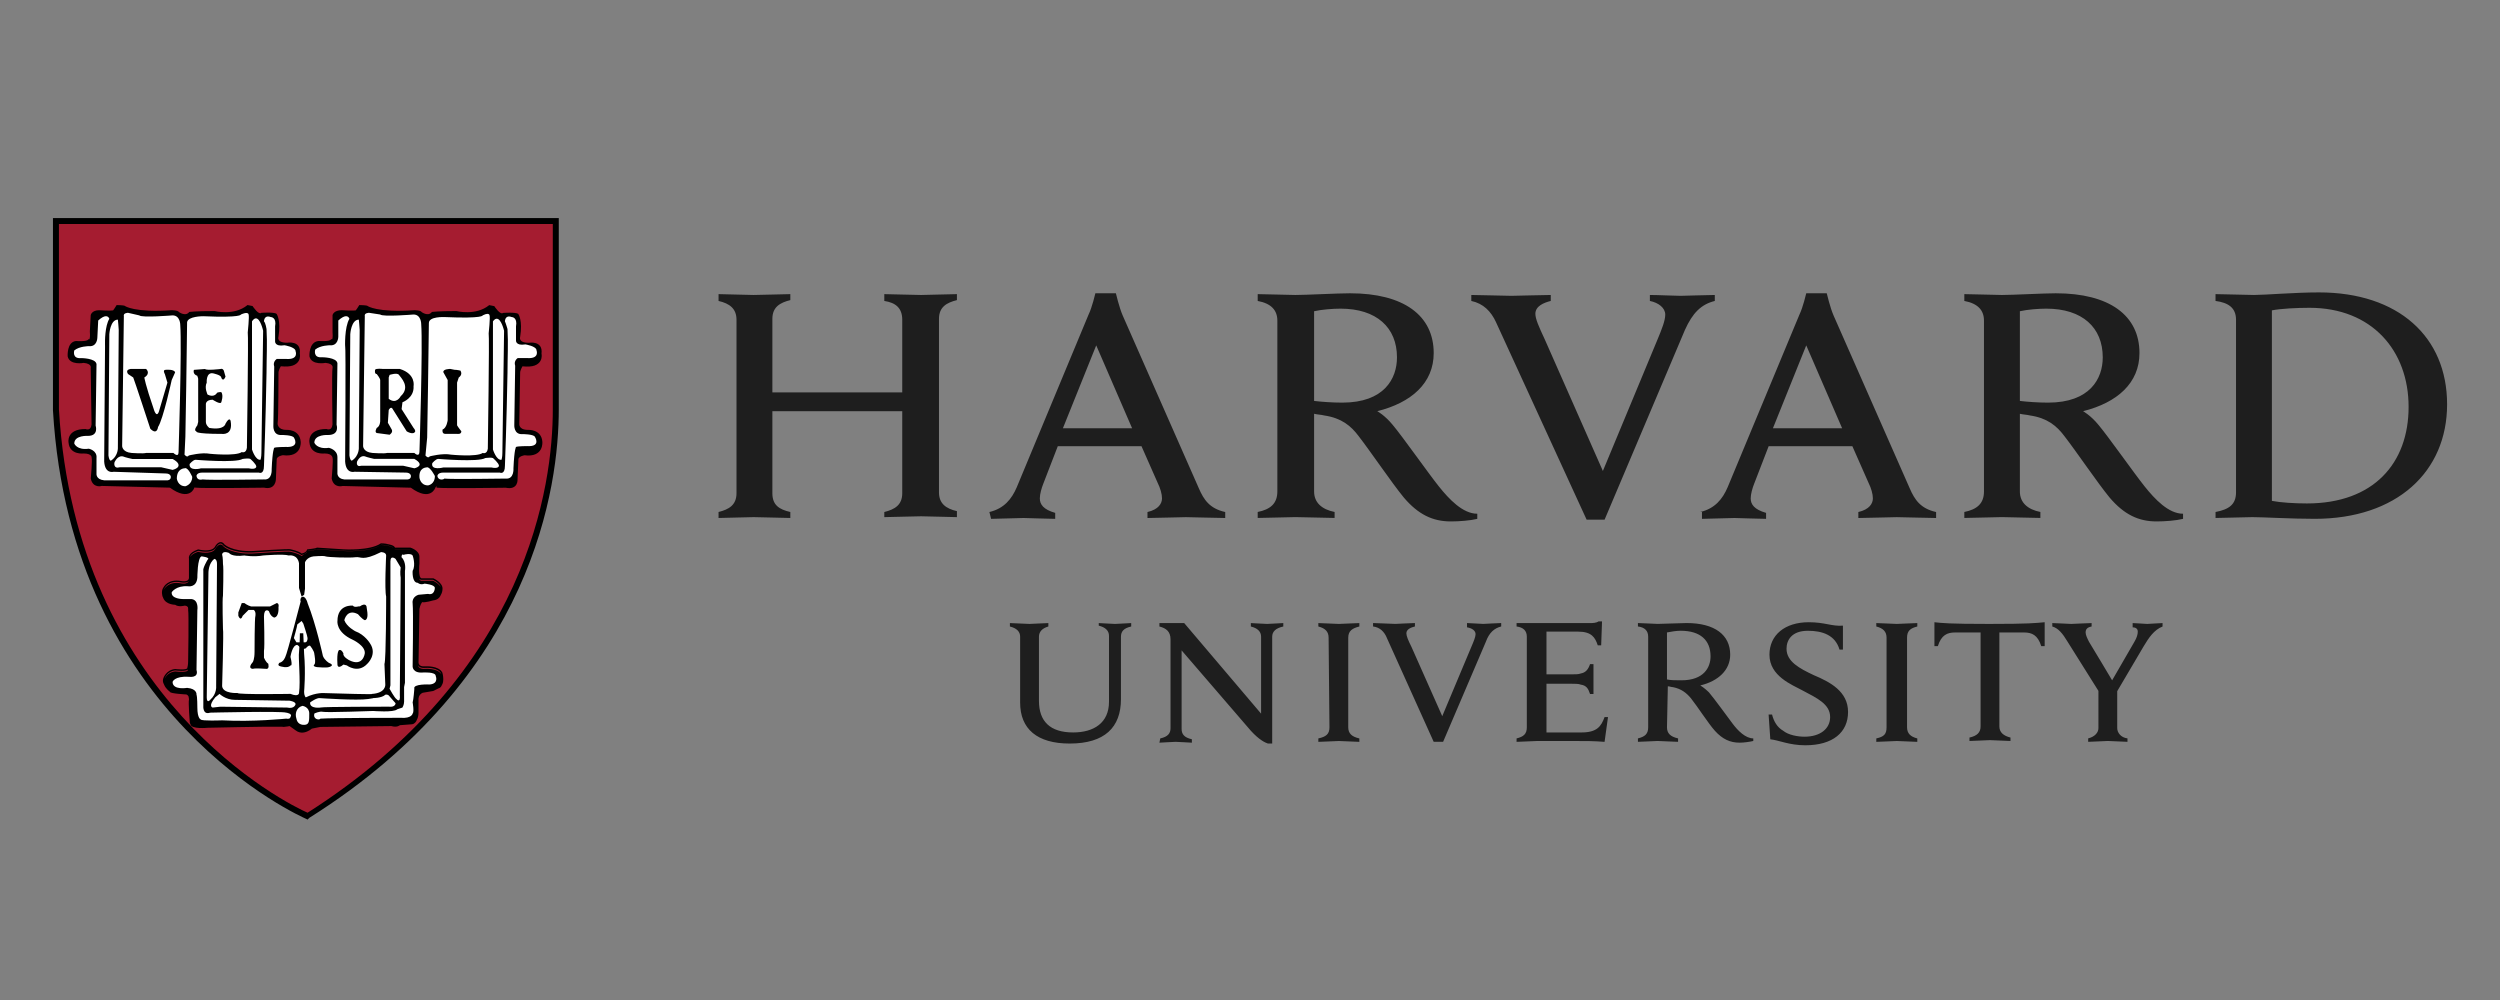
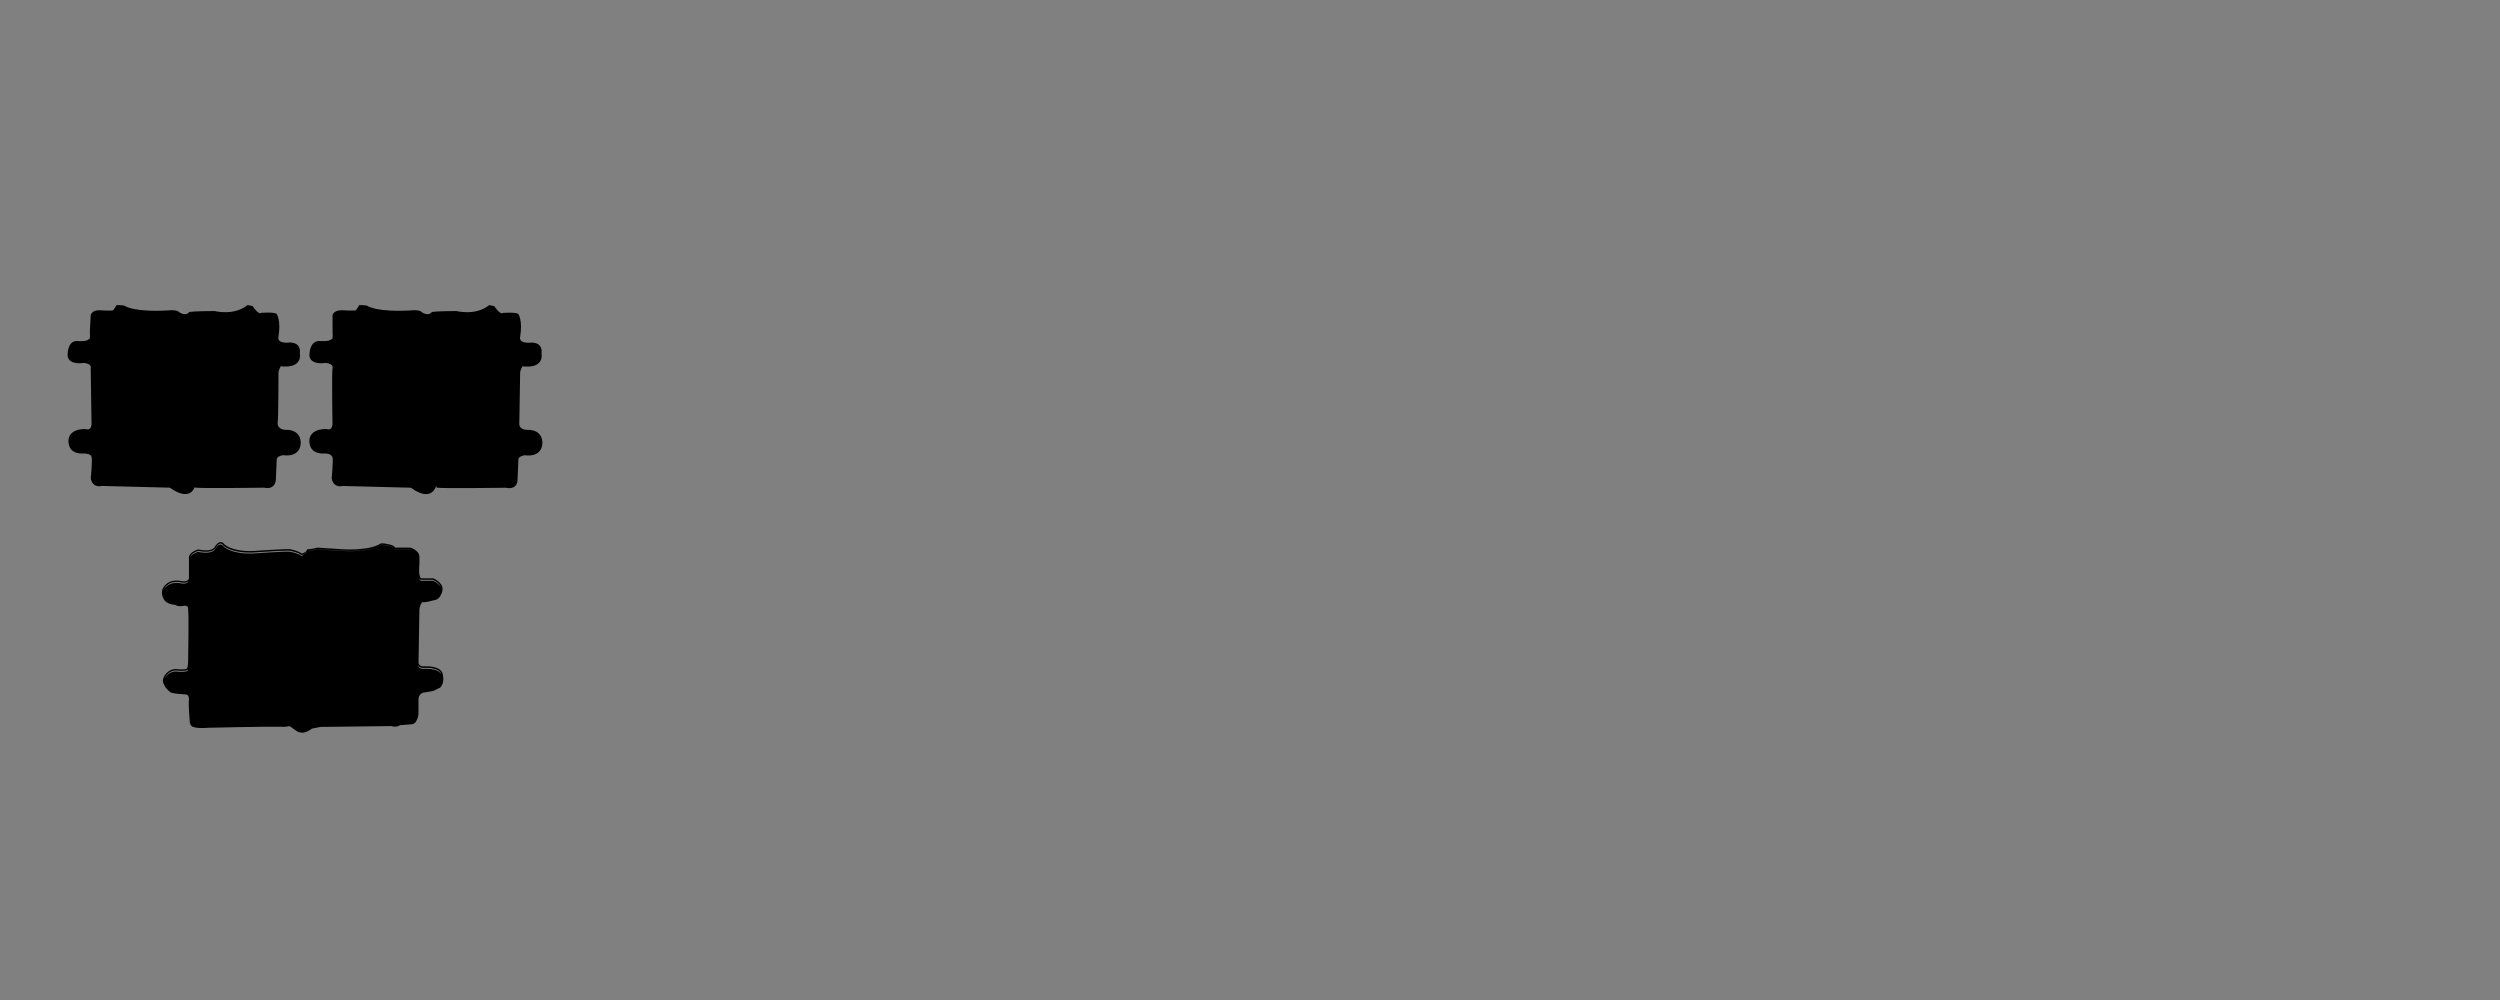
<svg xmlns="http://www.w3.org/2000/svg" id="Layer_1" data-name="Layer 1" viewBox="0 0 1000 400">
  <rect x="0" y="0" width="1000" height="400" fill="#808080" stroke="none" />
  <defs>
    <style>
      .cls-1 {
        fill: #fff;
      }

      .cls-2 {
        fill: #1e1e1e;
      }

      .cls-3 {
        fill: #a51c30;
      }
    </style>
  </defs>
-   <path class="cls-2" d="M408.06,254.7c0-2.05-1.37-3.42-4.1-4.1v-1.37c1.37,0,6.49.34,7.86.34,1.03,0,6.15-.34,7.52-.34v1.37c-2.39.68-3.76,2.05-3.76,4.1v25.63c0,8.2,4.44,12.65,13.67,12.65,8.2,0,14.35-3.76,14.35-12.3v-26.32c0-2.05-1.37-3.42-4.1-4.1v-1.03c1.03,0,5.13.34,6.49.34s5.47-.34,6.49-.34v1.37c-3.08.68-4.1,2.05-4.1,4.1v24.95c0,11.28-6.49,17.77-20.51,17.77-12.99,0-19.82-5.81-19.82-16.41v-26.32ZM464.11,295.37c3.08-.68,4.1-2.05,4.1-4.1v-35.54c0-3.08-1.71-4.44-4.44-5.13v-1.37h9.91l30.76,36.23v-30.76c0-2.05-1.37-3.42-4.1-4.1v-1.37c1.03,0,5.13.34,6.49.34s5.47-.34,6.49-.34v1.37c-3.08.68-4.44,2.05-4.44,4.1v42.72h-1.71c-1.03-.34-3.42-1.37-6.84-5.13l-27.68-32.13v31.44c0,2.05,1.03,3.42,4.1,4.1v1.37c-1.03,0-5.13-.34-6.49-.34s-5.47.34-6.49.34l.34-1.71ZM707.45,285.8h1.37c.68,2.73,2.05,5.13,4.44,6.49,2.05,1.71,5.81,2.39,8.54,2.39,6.15,0,10.25-3.08,10.25-7.86,0-5.13-5.13-7.52-10.94-10.59-4.44-2.39-13.33-5.81-13.33-14.35,0-7.86,6.15-12.99,15.72-12.99,6.49,0,9.23,1.71,13.67,1.37v9.57h-1.37c-1.71-5.81-6.84-7.52-12.65-7.52-6.49,0-8.54,3.76-8.54,7.18,0,5.13,5.13,7.86,10.94,10.59,6.49,2.73,13.67,6.49,13.67,14.7s-6.15,13.33-17.09,13.33c-6.49,0-10.59-2.05-14.01-2.39l-.68-9.91ZM839.72,276.91l-12.65-20.16c-2.05-3.42-3.76-5.47-6.15-6.15v-1.37c1.71,0,6.49.34,7.52.34,1.37,0,6.15-.34,8.2-.34v1.37c-1.71.34-2.39,1.03-2.39,2.39,0,1.03.68,2.39,1.37,3.76.68,1.03,9.23,15.38,9.23,15.38l8.89-15.38c1.03-1.71,1.37-3.08,1.37-4.1s-.68-1.71-2.05-1.71v-1.71c1.37,0,4.78.34,5.81.34s4.78-.34,6.15-.34v1.37c-3.42,1.37-5.47,4.44-7.52,7.86l-11.28,19.14M846.89,275.2v16.06c0,1.71,1.37,3.76,4.1,4.1v1.37c-1.37,0-6.49-.34-7.86-.34s-6.15.34-7.86.34v-1.37c2.73-.68,4.1-2.39,4.1-4.1v-15.38M606.63,249.23h29.39c1.03,0,2.39,0,3.42-.68h1.37l-.34,9.57h-1.37c-1.03-3.08-2.39-5.47-7.86-5.47h-12.65v17.09h9.91c1.37,0,3.08,0,3.76-.34,2.05-.34,3.08-1.71,3.76-3.76h1.37v11.96h-1.37c-.68-2.05-1.37-3.42-3.76-3.76-.68-.34-2.39-.34-3.76-.34h-9.91v19.48h14.01c6.15,0,7.86-2.39,9.23-6.15h1.37l-1.37,9.91c-4.44-.34-7.18-.34-12.3-.34h-14.7c-1.37,0-6.49.34-8.2.34v-1.37c2.73-.68,4.1-1.71,4.1-4.44v-36.23c0-2.39-1.37-3.76-4.1-4.1v-1.37ZM531.44,255.04c0-2.39-1.37-3.76-4.1-4.44v-1.37c1.71,0,6.49.34,8.2.34,1.37,0,6.49-.34,8.2-.34v1.37c-2.73.68-4.44,1.71-4.44,4.44v35.89c0,2.39,1.37,3.76,4.44,4.44v1.37c-1.71,0-6.49-.34-8.2-.34-1.37,0-6.49.34-8.2.34v-1.37c3.08-.68,4.44-1.71,4.44-4.44l-.34-35.89ZM754.62,255.04c0-2.39-1.37-3.76-4.1-4.44v-1.37c1.71,0,6.84.34,8.2.34s6.49-.34,8.2-.34v1.37c-2.73.68-4.1,1.71-4.1,4.44v35.89c0,2.39,1.37,3.76,4.1,4.44v1.37c-1.71,0-6.49-.34-8.2-.34-1.37,0-6.49.34-8.2.34v-1.37c3.08-.68,4.1-1.71,4.1-4.44v-35.89ZM795.64,249.57c-16.06,0-18.8-.34-21.87-.68v9.57h1.37c1.37-4.44,3.76-5.47,6.84-5.47h10.25v37.59c0,2.39-1.37,3.76-4.44,4.44v1.37c1.71,0,6.84-.34,8.2-.34s6.49.34,8.2.34v-1.37c-2.73-.68-4.44-2.05-4.44-4.44v-37.59h9.91c3.08,0,5.47,1.03,6.84,5.47h1.37v-9.57c-3.76.34-6.15.68-22.22.68h0ZM666.79,290.92c0,2.39,1.37,3.76,4.44,4.44v1.37c-1.71,0-6.84-.34-8.2-.34s-6.15.34-7.86.34v-1.37c2.73-.68,4.1-1.71,4.1-4.44v-36.23c0-2.39-1.37-3.76-4.1-4.1v-1.37c1.71,0,6.49.34,7.86.34,2.39,0,8.89-.34,11.62-.34,11.28,0,17.43,4.78,17.43,12.65,0,6.15-4.78,10.59-11.96,12.3,0,0,1.71,1.03,3.42,2.73,2.05,2.39,7.52,9.91,9.57,12.65s5.13,5.81,8.2,5.81v1.03c-1.37.34-3.76.68-5.47.68-3.76,0-6.84-1.37-9.91-4.78-2.73-3.08-6.84-9.57-9.57-12.99-1.71-2.05-3.76-3.76-7.18-4.44-.68,0-1.37-.34-2.05-.34l-.34,16.4ZM666.79,271.78c1.37.34,3.76.34,5.81.34,8.89,0,11.62-5.13,11.62-9.57,0-6.49-4.1-10.25-11.96-10.25-1.71,0-3.76.34-5.47.68v18.8ZM554.69,255.03c-1.03-2.39-2.73-4.1-5.47-4.44v-1.37c1.71,0,7.52.34,8.89.34,1.03,0,6.15-.34,7.86-.34v1.37c-1.37.34-3.42,1.03-3.42,2.73,0,1.03.68,2.73,2.05,5.47l12.3,27.68,11.62-27.68c1.03-2.39,1.71-4.1,1.71-5.13,0-1.37-1.37-2.39-3.42-2.73v-1.71c1.37,0,5.13.34,6.49.34,1.03,0,5.47-.34,7.18-.34v1.37c-2.73.68-4.78,2.39-6.15,6.15l-17.09,39.99h-3.76l-18.8-41.7ZM598.43,128.92c-2.05-4.44-5.13-7.52-9.91-8.54v-2.39c3.08,0,13.67.34,16.06.34,2.05,0,12.3-.34,15.72-.34v2.39c-2.73.68-6.15,2.05-6.15,5.13,0,2.05,1.37,5.13,3.76,10.25l23.24,52.63,21.87-52.63c1.71-4.1,3.08-7.52,3.08-9.91,0-2.73-2.73-4.78-6.15-5.47v-2.39c3.08,0,9.91.34,12.3.34,2.05,0,10.25-.34,13.67-.34v2.39c-5.47,1.37-8.89,4.78-11.96,11.62l-32.13,75.87h-7.18l-36.23-78.95ZM287.42,204.8c4.1-1.03,7.18-2.73,7.18-7.52v-69.38c0-4.44-2.73-6.49-7.18-7.52v-2.73c2.05,0,11.62.34,14.01.34,2.73,0,12.65-.34,14.7-.34v2.39c-4.1,1.03-7.18,2.73-7.18,7.52v29.39h51.95v-29.05c0-4.78-2.73-6.84-7.18-7.52v-2.73c2.05,0,11.96.34,14.7.34,2.39,0,11.96-.34,14.35-.34v2.39c-4.1,1.03-7.18,2.73-7.18,7.52v69.38c0,4.44,2.73,6.49,7.18,7.52v2.39c-2.05,0-11.96-.34-14.35-.34-2.73,0-12.3.34-14.7.34v-2.05c4.1-1.03,7.18-2.73,7.18-7.52v-32.81h-51.95v32.81c0,4.78,2.73,6.49,7.18,7.52v2.39c-2.05,0-12.3-.34-14.7-.34s-11.62.34-14.01.34v-2.39ZM886.21,204.8c5.47-1.03,8.2-3.08,8.2-7.86v-69.04c0-4.78-3.08-6.84-8.2-7.52v-2.73c3.08,0,12.65.34,15.38.34,4.44,0,16.41-1.03,25.98-1.03,31.79,0,51.27,17.77,51.27,44.77s-20.16,45.8-52.97,45.8c-9.57,0-20.51-.68-24.95-.68-2.73,0-11.62.34-14.7.34v-2.39ZM908.76,200.35c3.42.68,9.23,1.03,14.01,1.03,26.66,0,40.67-16.06,40.67-38.62s-14.7-39.64-39.64-39.64c-5.13,0-11.62.34-15.04,1.03v76.21ZM525.64,196.59c0,4.44,3.08,7.18,8.2,8.2v2.39c-3.08,0-12.65-.34-15.72-.34-2.39,0-11.96.34-15.04.34v-2.39c5.13-1.03,7.86-3.42,7.86-8.2v-68.35c0-4.1-2.39-6.84-7.86-7.86v-2.73c3.08,0,12.3.34,15.04.34,4.44,0,16.75-.68,21.87-.68,21.53,0,33.49,8.89,33.49,23.92,0,11.96-8.89,19.82-22.56,23.24,0,0,3.08,1.71,6.15,5.47,3.76,4.44,14.35,19.48,18.46,24.61,4.1,5.13,9.57,10.94,15.38,10.94v2.05c-2.73.68-7.18,1.03-10.59,1.03-7.18,0-12.99-2.73-18.8-9.57-4.78-5.81-13.33-18.46-18.11-24.61-3.08-4.1-6.84-7.18-13.67-8.2-1.37-.34-2.73-.34-4.1-.68v31.1ZM525.64,160.37c2.73.34,7.18.68,11.28.68,16.75,0,21.87-9.57,21.87-18.11,0-11.96-8.2-19.48-22.56-19.48-3.08,0-7.52.34-10.59,1.03v35.89ZM807.95,196.59c0,4.44,3.08,7.18,8.2,8.2v2.39c-3.08,0-12.65-.34-15.38-.34-2.39,0-11.96.34-15.04.34v-2.39c5.13-1.03,7.86-3.42,7.86-8.2v-68.35c0-4.1-2.39-6.84-7.86-7.86v-2.73c3.08,0,12.3.34,15.04.34,4.44,0,16.75-.68,21.53-.68,21.53,0,33.49,8.89,33.49,23.92,0,11.96-8.89,19.82-22.56,23.24,0,0,3.08,1.71,6.15,5.47,3.76,4.44,14.35,19.48,18.46,24.61,4.1,5.13,9.57,10.94,15.38,10.94v2.05c-2.73.68-7.18,1.03-10.59,1.03-7.18,0-12.99-2.73-18.8-9.57-4.78-5.81-13.33-18.46-18.11-24.61-3.08-4.1-6.84-7.18-13.67-8.2-1.37-.34-2.73-.34-4.1-.68v31.1ZM807.95,160.37c2.73.34,7.18.68,11.28.68,16.75,0,21.87-9.57,21.87-18.11,0-11.96-8.2-19.48-22.56-19.48-3.08,0-7.52.34-10.59,1.03v35.89ZM395.77,204.8c5.81-1.37,8.89-5.13,10.94-9.91l28.71-69.04c1.37-2.73,2.73-8.54,2.73-8.54h8.2s1.37,5.81,2.73,8.89l30.42,69.04c2.05,4.78,4.44,8.2,10.59,9.57v2.39c-3.42,0-13.33-.34-15.72-.34s-11.96.34-15.38.34v-2.39c4.44-1.03,5.81-3.42,5.81-5.47,0-1.71-.68-4.1-1.71-6.15l-6.49-14.7h-33.49l-5.81,15.04c-.68,1.71-1.37,4.1-1.37,5.81,0,2.39,1.37,4.44,6.15,5.81v2.39c-3.08,0-10.94-.34-12.65-.34l-12.99.34-.68-2.73ZM452.84,171.3l-14.35-33.15-13.33,33.15h27.68ZM680.12,204.8c5.81-1.37,8.89-5.13,10.94-9.91l28.71-69.04c1.37-2.73,2.73-8.54,2.73-8.54h8.2s1.37,5.81,2.73,8.89l30.42,69.04c2.05,4.78,4.44,8.2,10.59,9.57v2.39c-3.42,0-13.33-.34-15.72-.34s-11.96.34-15.38.34v-2.39c4.44-1.03,5.81-3.42,5.81-5.47,0-1.71-.68-4.1-1.71-6.15l-6.49-14.7h-33.49l-5.81,15.04c-.68,1.71-1.37,4.1-1.37,5.81,0,2.39,1.37,4.44,6.15,5.81v2.39c-3.08,0-10.94-.34-12.65-.34l-12.99.34v-2.73h-.68ZM736.85,171.3l-14.35-33.15-13.33,33.15h27.68Z" />
-   <path class="cls-3" d="M22.54,88.42h199.93v75.53c0,34.52-12.99,108-99.11,162.68,0,0-93.65-38.96-100.82-162.68v-75.53Z" />
  <path d="M88.28,216.86c-.5-.02-.94.23-1.29.53-.68.59-1.09,1.41-1.11,1.46-.76,1.07-2.37,1.34-3.82,1.29-1.46-.04-2.71-.37-2.71-.37l-.08-.02-.08.03c-2.09.7-3.03,1.59-3.41,2.36-.19.38-.24.73-.24.98,0,.2.02.28.04.34v7.83c-.08.43-.28.7-.55.88-.28.19-.66.29-1.03.33-.75.08-1.49-.08-1.49-.08h0c-2.63-.53-4.43.09-5.55.85-1.11.75-1.55,1.63-1.56,1.66-1.12,1.52-.38,3.66-.38,3.66h0c.07.21.16.39.25.56,0,0,.01.04.01.04,1.03,2.73,4.79,2.73,4.79,2.73,1.37,1.03,3.76.34,3.76.34.7,0,1.11.29,1.36.66.12.5.07,1.01.07,1.01v.06s0,.05,0,.05c.02.09.07.57.09,1.21.02.65.03,1.5.04,2.5.02,1.98,0,4.51-.01,6.98-.04,4.95-.13,9.74-.13,9.74,0,1.67-.33,2.65-.33,2.65v.04s-.01.05-.01.05c0,.08-.03.13-.12.2-.09.07-.26.16-.47.21-.44.12-1.06.16-1.69.16-1.26,0-2.53-.17-2.53-.17h-.03s-.03,0-.03,0c-3.56.36-4.66,3.55-4.67,3.58h0c-.28.67-.26,1.34-.07,1.95.1.3.23.6.39.87.64,1.55,2.33,2.76,2.33,2.76,0,.68,6.49,1.02,6.49,1.02.39.1.66.38.86.71.02.06.04.12.06.18.16.6.16,1.16.16,1.16-.05.18-.07.39-.08.68-.01.33-.02.74-.01,1.2.02.92.07,2.05.13,3.14.13,2.18.3,4.23.3,4.23h0v.03c.04.22.14.41.27.57,0,0,0,.06,0,.06.34,2.05,6.84,1.37,6.84,1.37,0,0,22.76-.53,28.91-.43.88.01,1.42.04,1.5.09.68,0,2.4-.34,2.4-.34l2.39,1.71c.96.75,1.96.96,2.87.9.18,0,.37-.03.54-.07,1.75-.32,3.08-1.52,3.08-1.52l3.42-.68c.68,0,28.37-.34,28.37-.34,2.39.68,3.42-.35,3.42-.35l4.44-.34c.17,0,.33-.01.48-.04,1.09-.2,1.64-1.07,1.94-1.92.09-.17.18-.34.24-.51.36-1,.35-1.98.35-1.98v-5.78c.06-.46.16-.81.28-1.13.62-1.1,1.5-1.29,1.5-1.29l4.1-.69,2.06-1.02c.79-.2,1.2-.75,1.44-1.42.06-.09.13-.19.17-.29.28-.6.37-1.3.37-1.97,0-1.33-.35-2.56-.35-2.56v-.03s-.01-.03-.01-.03c-.75-1.5-2.47-2.11-3.97-2.37-1.49-.26-2.8-.17-2.8-.17h0c-1.65.16-2.27-.31-2.55-.77-.28-.46-.22-.96-.22-.96v-.02l.35-21.18c.13-.79.37-1.43.59-1.94.27-.51.49-.82.49-.82,1.03.34,4.44-.69,4.44-.69,1.96-.2,2.78-1.4,3.14-2.4.03-.06.08-.12.11-.17.45-.95.45-1.82.45-1.84.18-1.34-.75-2.45-1.68-3.2-.93-.75-1.9-1.19-1.9-1.19l-.05-.03h-4.8c-.13-.03-.24-.1-.35-.25-.12-.15-.23-.38-.31-.65-.16-.55-.24-1.29-.26-2.03-.04-1.47.13-2.9.13-2.9v-.02s0-2.75,0-2.75c0-1.33-.95-2.26-1.84-2.84s-1.78-.84-1.78-.84h-.04s-6.09-.01-6.09-.01c-.14-.23-.29-.45-.52-.6-.3-.2-.65-.34-.99-.45-.67-.22-1.29-.31-1.29-.31-1.11-.35-2.77-.35-2.77-.35h-.09l-.07.05c-2.13,1.47-5.86,2.09-9.04,2.3-3.18.21-5.81.05-5.81.05l-10.72-.69-.09.09s-.04.02-.15.06c-.11.04-.27.08-.45.12-.36.08-.81.15-1.25.21-.89.13-1.74.21-1.74.21h-.17s-.06.19-.06.19c-.29.88-1.19,1.19-1.19,1.19l-.94.32c-.62-.53-1.6-.93-2.52-1.21-.98-.3-1.79-.46-1.82-.47,0,0-.01,0-.02-.01-.03-.01-.07-.02-.09-.03-.06-.01-.11-.02-.18-.03-.14-.01-.32-.02-.54-.02-.44,0-1.05,0-1.76.03-1.43.05-3.3.14-5.16.25-3.72.21-7.38.47-7.39.47-4.24.17-7.1-.51-8.9-1.22-1.8-.71-2.51-1.43-2.51-1.43-.45-.62-.95-.91-1.44-.93h0ZM88.26,217.42c.3.01.65.18,1.04.73h0s.01.03.01.03c0,0,.83.81,2.7,1.56,1.87.74,4.82,1.43,9.12,1.26h.02s3.67-.26,7.38-.47c1.86-.11,3.73-.2,5.15-.25.71-.02,1.32-.04,1.74-.03.21,0,.38,0,.49.02.05,0,.08,0,.1.01h.01s.08.03.08.03c0,0,.85.17,1.82.46.97.29,2.07.74,2.49,1.17l.12.12,1.19-.39s.73-.43,1.22-1.17c-.38.92-1.32,1.24-1.32,1.24l-1.02.69c-1.03-1.03-4.45-1.71-4.45-1.71-.34-.34-15.04.68-15.04.68-8.54.34-11.62-2.73-11.62-2.73-1.71-2.39-3.42,1.02-3.42,1.02-1.71,2.39-6.84,1.03-6.84,1.03-1.89.63-2.74,1.4-3.13,2.06.03-.12.07-.25.14-.39.3-.59,1.09-1.39,3.05-2.06.11.03,1.25.33,2.72.37,1.53.04,3.35-.2,4.29-1.53h.01s.01-.03.01-.03c0,0,.41-.83.99-1.33.29-.25.6-.41.9-.39h0ZM152.49,217.94c.12,0,1.67.02,2.57.32h.03s.02.01.02.01c0,0,.58.08,1.19.29.31.1.62.23.86.39.04.02.06.05.09.08-.82-.51-2.11-.69-2.11-.69-1.03-.34-2.74-.34-2.74-.34-4.44,3.08-15.04,2.4-15.04,2.4l-10.59-.69c-.34.34-3.64.67-3.72.68.01-.02.03-.04.05-.07.05,0,.83-.08,1.71-.21.45-.06.91-.14,1.29-.22.19-.04.36-.09.5-.13.08-.03.14-.07.21-.11l10.54.67s2.67.17,5.89-.04c3.19-.21,6.92-.78,9.24-2.34h0ZM157.85,219.64h6.14s.51.19,1.07.49c-.57-.29-1.03-.43-1.03-.43h-6.15s-.02-.04-.03-.06h0ZM165.18,220.19c.15.08.27.12.42.22.04.03.08.06.12.09-.18-.12-.37-.22-.54-.31h0ZM167.61,231.27c.04.06.07.14.11.19.17.23.41.41.7.47h.03s4.74,0,4.74,0c.04.02.89.41,1.74,1.09.59.48,1.11,1.08,1.35,1.74-.61-.98-1.74-1.74-2.43-2.13-.35-.2-.59-.3-.59-.3h-4.78c-.42-.08-.69-.5-.87-1.07h0ZM75.69,232.31c-.86,1.63-3.25,1.05-3.25,1.05-5.13-1.03-6.84,2.4-6.84,2.4-.05.06-.07.13-.11.19.08-.25.18-.5.35-.71l.03-.04s.39-.79,1.4-1.48c1.01-.69,2.63-1.26,5.12-.77,0,0,.8.18,1.67.09.43-.05.9-.15,1.29-.41.13-.09.24-.2.35-.32h0ZM167.17,266.15c.41.63,1.31,1.16,3.04.99,0,0,1.26-.08,2.67.17,1.41.25,2.92.83,3.54,2.06,0,0,.04.18.05.23-1.6-2.37-6.29-2.06-6.29-2.06-2.23.22-2.85-.71-3.02-1.4h0ZM75.21,267.76s-.03.13-.03.13c0,.17-.08.32-.22.43-.14.11-.34.2-.58.26-1.44.38-4.33,0-4.33,0-2.47.25-3.69,1.91-4.17,2.82,0,0,.95-2.89,4.2-3.22.06,0,1.27.17,2.54.17.65,0,1.3-.04,1.83-.18.26-.07.5-.16.69-.31.03-.02.05-.06.07-.09h0ZM99.02,121.99l-.1.09c-5.33,4.33-13.08,2.34-13.08,2.34h-.03s-.03,0-.03,0c-7.53,0-9.95.34-9.95.34l-.11.02-.07.08c-.78.93-1.73.92-2.57.68-.82-.23-1.44-.69-1.47-.71-.15-.22-.4-.35-.67-.45-.3-.11-.65-.17-.98-.21-.66-.09-1.27-.09-1.27-.09h-.02c-7.5.52-12.18.09-14.97-.46-1.39-.27-2.32-.58-2.88-.81-.57-.23-.77-.38-.77-.38l.03.03c-.11-.11-.21-.15-.34-.19-.13-.04-.27-.07-.43-.09-.32-.05-.7-.08-1.07-.1-.74-.04-1.43-.05-1.43-.05h-.17l-.08.15c-.3.59-1.22,1.84-1.29,1.94-.04.01-.13.04-.3.06-.19.02-.44.04-.73.05-.57.02-1.27,0-1.95-.01-1.36-.04-2.64-.13-2.64-.13h-.01s0,0,0,0c-1.43,0-2.28.46-2.76.94-.48.48-.59.99-.59.99v.02s-.35,6.54-.35,6.54v.02c.17,2.03-.04,2.85-.17,3.07-.07.11-.07.09-.07.09l-.23-.15-.16.23c-.09.13-.43.31-.91.42-.48.11-1.09.16-1.68.18-1.18.04-2.28-.04-2.28-.04h-.03s-.03,0-.03,0c-.93.09-1.62.55-2.11,1.15-.49.61-.78,1.36-.95,2.09-.35,1.46-.26,2.86-.26,2.86v.03c.19.93.71,1.58,1.38,2,.66.42,1.45.62,2.2.71,1.46.17,2.75-.07,2.82-.09h0c1.82.17,2.48.73,2.72,1.18.24.45.11.85.11.85v.04s-.01.05-.01.05c0,.71.09,6.33.17,11.8.09,5.45.17,10.69.17,10.73-.08.73-.28,1.19-.51,1.48-.23.28-.49.41-.76.46-.54.11-1.07-.11-1.07-.11l-.05-.03h-.05c-3.82,0-5.58,1.33-6.31,2.71-.73,1.37-.46,2.72-.45,2.74.19,2.48,1.75,3.63,3.22,4.07,1.48.45,2.89.27,2.89.27h-.03c1.83,0,2.58.49,2.9.91.32.42.25.81.25.81v.09s.03.09.03.09c-.01-.02.04.17.05.43.01.26.02.6.01,1-.02.79-.07,1.8-.13,2.78-.13,1.96-.3,3.84-.3,3.84v.07c.36,1.96,1.5,2.77,2.52,3,.95.22,1.73,0,1.85-.04h.01l27.28.69c3.89,2.84,6.41,2.92,7.92,2.14,1.44-.74,1.82-2.07,1.87-2.22l.47.07c.3.05.9.08,1.78.1.87.02,2.01.04,3.31.05,2.61.02,5.9,0,9.14-.01,3.25-.02,6.46-.05,8.89-.08,2.42-.03,4.08-.05,4.25-.05h.02c1.12.25,2,.19,2.67-.07.69-.26,1.15-.73,1.46-1.22.6-.97.6-2.04.6-2.06h0s.34-8.16.34-8.16c.14-.54.72-.93,1.32-1.17.58-.23,1.11-.31,1.15-.31,3.79.5,5.65-.84,6.47-2.33.81-1.49.64-3.09.63-3.1h0c-.18-2.49-1.65-3.72-3.04-4.26-1.39-.54-2.72-.44-2.72-.44h.02c-1.81,0-2.64-.64-3.06-1.25-.42-.61-.42-1.2-.42-1.2h0c.09-.6.15-2.07.2-4.07.05-2.02.08-4.52.1-6.96.04-4.87.05-9.49.05-9.49,0-.42.24-1.09.49-1.64.22-.47.38-.75.43-.83,2.1.21,3.71.09,4.84-.31,1.18-.42,1.9-1.11,2.32-1.82.82-1.42.46-2.91.45-2.94.16-1.28-.04-2.25-.49-2.93-.46-.69-1.15-1.08-1.83-1.28-1.33-.4-2.65-.16-2.73-.14-2.34,0-3.14-.65-3.42-1.21-.28-.57-.07-1.14-.07-1.14v-.03s.01-.03.01-.03c.52-3.28.35-5.54.04-6.98-.31-1.45-.77-2.11-.77-2.11l-.03-.04-.05-.03c-.35-.23-.85-.32-1.46-.39-.61-.07-1.31-.09-1.98-.09-1.34,0-2.54.09-2.54.09h-.09s-.06.05-.06.05c-.24.18-.51.16-.87-.02-.37-.18-.78-.53-1.15-.93-.74-.79-1.34-1.71-1.34-1.71l-.07-.1-1.96-.39ZM195.74,121.99l-.1.09c-5.33,4.33-13.08,2.34-13.08,2.34h-.03s-.04,0-.04,0c-7.19,0-9.61.34-9.61.34l-.11.02-.07.08c-.78.93-1.73.92-2.57.68-.81-.23-1.41-.67-1.46-.71-.15-.23-.4-.36-.67-.45-.3-.11-.65-.17-.98-.21-.66-.09-1.27-.09-1.27-.09h-.02c-7.5.52-12.18.09-14.97-.46-1.39-.27-2.32-.58-2.88-.81-.57-.23-.77-.38-.77-.38l.03.03c-.11-.11-.22-.15-.35-.19-.13-.04-.27-.07-.43-.09-.32-.05-.71-.08-1.07-.1-.74-.04-1.42-.05-1.42-.05h-.17l-.08.15c-.3.6-1.23,1.85-1.29,1.94-.04.01-.14.03-.3.05-.19.02-.44.04-.72.05-.57.02-1.27,0-1.95-.01-1.36-.04-2.64-.13-2.64-.13h0s0,0,0,0c-1.59,0-2.52.45-3.05.93-.53.48-.65,1.01-.65,1.01v6.92c.17,1.86-.04,2.59-.17,2.76-.06.09-.06.05-.07.05-.01,0-.02,0-.02,0l-.23-.15-.16.23c-.09.13-.43.31-.91.42-.48.11-1.09.16-1.68.18-1.18.04-2.28-.04-2.28-.04h-.02s-.03,0-.03,0c-1.01.09-1.77.54-2.3,1.14-.54.61-.86,1.36-1.06,2.1-.4,1.46-.31,2.87-.31,2.87h0s0,.03,0,.03c.19.93.71,1.58,1.38,2,.66.42,1.44.62,2.2.71,1.46.17,2.76-.07,2.83-.09h0c1.82.17,2.47.73,2.72,1.18.24.45.11.85.11.85h0v.02c-.06.26-.08.7-.11,1.42-.02.71-.04,1.66-.05,2.75-.02,2.18,0,4.96.01,7.7.04,5.45.13,10.69.13,10.73-.08.73-.28,1.19-.51,1.48-.23.28-.49.41-.76.46-.54.11-1.07-.11-1.07-.11l-.05-.03h-.06c-3.82,0-5.58,1.33-6.31,2.71-.73,1.37-.46,2.72-.45,2.74.19,2.48,1.75,3.63,3.22,4.07,1.48.45,2.9.27,2.9.27h-.03c1.65,0,2.4.49,2.77.93.37.44.37.85.37.85v.07l.03.06s.04.17.05.43c.01.26.01.6,0,1-.02.79-.07,1.8-.13,2.78-.13,1.96-.29,3.84-.29,3.84v.03s0,.04,0,.04c.36,1.96,1.5,2.77,2.52,3,.95.22,1.73,0,1.85-.03h.01l27.28.69c3.89,2.84,6.4,2.92,7.91,2.14,1.45-.75,1.92-2.17,1.96-2.3h0c.12-.24.38-.35.51-.35.07,0,.06.01.05,0-.01-.02.01,0-.05.11l-.17.34.37.06c.3.05.9.08,1.78.1.87.02,2.01.04,3.31.05,2.61.02,5.9,0,9.14-.01,3.25-.02,6.45-.05,8.88-.08,2.44-.03,4.12-.05,4.27-.05,1.2.25,2.12.19,2.81-.07.7-.26,1.17-.73,1.45-1.23.56-.99.46-2.09.46-2.09v.04s.35-8.16.35-8.16c.14-.54.71-.93,1.32-1.17.59-.24,1.12-.3,1.15-.31,3.79.5,5.65-.84,6.47-2.34.81-1.49.63-3.08.63-3.1h0c-.18-2.5-1.65-3.73-3.04-4.27-1.39-.54-2.73-.44-2.73-.44h.03c-1.99,0-2.8-.64-3.18-1.24-.37-.6-.3-1.18-.3-1.18v-.03c0-2.02.34-20.5.34-20.5h0c0-.43.24-1.1.49-1.64.22-.47.39-.75.44-.83,2.1.21,3.71.09,4.84-.31,1.18-.42,1.9-1.11,2.32-1.82.82-1.42.46-2.91.45-2.94.16-1.28-.04-2.25-.49-2.93-.46-.69-1.15-1.08-1.83-1.28-1.33-.4-2.66-.15-2.73-.14-2.34,0-3.13-.65-3.42-1.21-.28-.57-.07-1.14-.07-1.14v-.05c.53-3.28.36-5.54.05-6.98-.31-1.45-.77-2.11-.77-2.11l-.03-.04-.04-.03c-.35-.23-.85-.32-1.46-.39-.61-.07-1.31-.09-1.98-.09-1.34,0-2.54.09-2.54.09h-.08s-.07.05-.07.05c-.24.18-.5.16-.87-.02-.37-.18-.78-.53-1.15-.93-.74-.79-1.33-1.71-1.33-1.71l-.07-.1-1.96-.39Z" />
-   <path d="M123.02,327.83l-.68-.34c-.68-.34-93.99-40.67-101.16-163.37v-76.9h202.33v76.56c0,30.08-9.57,106.63-99.8,163.37l-.68.68ZM23.57,89.61v74.16c6.84,116.2,91.6,157.9,99.46,161.32,88.52-56.39,98.09-131.58,98.09-161.32v-74.16H23.57Z" />
-   <path class="cls-1" d="M51.25,125.12s-2.05,0-1.71,1.37l-.68,51.95s0,2.4,3.76,2.74c0,0,4.78.34,5.81,0h10.94s2.05,2.05,2.05-.35c0,0,1.36-42.03.68-50.92,0,0,0-3.76-3.08-3.76,0,0-12.3,1.03-13.32,0l-4.45-1.02ZM98.69,125.2c-.45-.04-1.18.09-2.33.6,0,0,.35,1.37-15.03.69-.34,0-6.15,0-6.49,2.39,0,0-.34,24.61-.34,25.29l-.35,20.51-.34,7.18s1.03,1.37,1.71.34c0,0,5.13-1.36,8.54-.68,0,0,10.26,1.02,12.65-.69,0,0,1.71.68,2.05-1.71,0,0,.68-45.45.34-46.14,0,0,.68-6.49.34-7.18,0,0,0-.53-.75-.6h0ZM42.34,126.48c-.67.02-1.65.44-3.06,1.72l-.34,6.84s0,3.76-3.42,3.42c0,0-3.76,0-5.81,1.71,0,0-1.02,3.41,2.74,3.07,0,0,5.81,0,6.15,2.4l-.35,24.6s1.37,4.11-3.07,4.11c0,0-5.47-.35-5.47,3.07,0,0,1.03,2.74,5.81,2.06,0,0,3.42.68,3.08,3.76v6.15s-.35,2.4,3.07,2.74h25.29s1.37,0,1.37-1.37c0,0,0-1.37-2.05-1.37l-20.85-.68s-3.42,1.03-3.76-4.1c0,0,.33-43.89.34-45.82,0,0,0,.02,0,.02,0,0,0-.16,0-.18,0-.02,0-.5,0-.51,0-.01,0-.01-.01-.03-.04-1.68-.04-7.63,1.72-10.57,0,0-.27-1.07-1.39-1.03h0ZM107.06,126.6c-1.47.13-1.47,1.94-1.47,1.94.68.68,1.02,3.08,1.02,3.08.34,5.47,0,11.62,0,17.43-.34,19.48-1.02,37.25-1.02,37.25,0,3.76-2.05,2.73-2.05,2.73h-22.56c-2.39,0-2.39,1.37-2.39,1.37.34,2.05,2.39,1.37,2.39,1.37,2.05.34,24.61,0,24.61,0,3.42.34,3.08-4.11,3.08-4.11.34-7.86,1.02-8.54,1.02-8.54.68-.34,4.45-.34,4.45-.34,6.15.34,3.42-3.76,3.42-3.76-.68-1.03-4.79-1.03-4.79-1.03-3.76.34-3.42-3.76-3.42-3.76l.34-23.58c-.68-2.05,1.03-3.07,1.03-3.07h3.76c5.13.34,3.76-3.08,3.76-3.08,0-1.71-4.44-2.4-4.44-2.4-4.1.68-3.76-1.71-3.76-1.71v-5.81c.68-3.76-1.71-3.76-1.71-3.76-.51-.19-.92-.26-1.26-.23h0ZM102.23,127.36c-.44.06-.92.41-1.43,1.17v51.27s1.37,4.44,3.42,4.1c0,0,.34-1.02.34-2.73l.69-48.88s-1.13-5.19-3.02-4.93h0ZM47.15,127.85c-3.08,0-3.42,5.81-3.42,5.81l-.35,48.53c.34,2.39,1.03,2.05,1.03,2.05,3.08-2.05,2.74-5.47,2.74-5.47,0,0,.34-46.14.34-46.82s-.34-4.11-.34-4.11h0ZM48.57,182.51c-.15,0-.31.03-.48.08-.68.2-1.53.78-2.24,2.2v.03s-.02.03-.02.03c0,0-.2.64-.05,1.26.08.31.28.64.64.81.35.17.82.17,1.42,0h16.69l4.48,1.03h.06s.32-.09.71-.23c.39-.15.87-.36,1.23-.71.18-.18.32-.39.39-.65.06-.26.03-.56-.11-.85-.27-.58-.91-1.17-2.14-1.87l-.07-.04h-16.11s-.75-.16-1.59-.37c-.85-.21-1.82-.49-2.08-.62h-.01s0,0,0,0c0,0-.3-.12-.73-.09h0ZM99.35,183.42c-.96-.05-2.3.15-2.3.15-2.73,1.71-18.8.34-18.8.34-1.03,0-2.4,1.71-2.4,1.71-.34,3.08,4.79,1.71,4.45,1.71h19.14c3.08.68,3.08-.68,3.08-.68,0-1.03-2.39-3.08-2.39-3.08-.17-.09-.45-.13-.77-.15h0ZM74.07,187.25c-.09,0-.17.03-.26.07,0,0-3.08,0-3.08,4.11,0,0,.34,3.07,3.42,3.07,0,0,2.74-.68,2.74-3.76,0,0-1.5-3.6-2.82-3.49h0ZM147.63,125.12s-2.05,0-1.71,1.37l-.68,51.95s0,2.4,3.76,2.74c0,0,4.79.34,5.81,0h10.93s2.05,2.05,2.05-.69c0,0,1.37-42.04.69-50.93,0,0,0-3.76-3.08-3.76,0,0-12.31,1.03-13.33,0l-4.45-.68ZM194.93,125.54c-.4.02-.99.17-1.85.6,0,0,.34,1.37-15.04.69-.34,0-6.49-.34-6.49,2.39,0,0-.34,24.61-.34,25.29l-.34,20.51-.68,7.18s1.03,1.37,1.71.34c0,0,5.13-1.36,8.54-.68,0,0,10.25,1.03,12.64-.68,0,0,1.71.68,2.05-1.71,0,0,.68-45.45.34-46.14,0,0,.69-6.5.35-7.18,0,0,0-.64-.89-.6h0ZM138.38,126.48c-.67.02-1.65.44-3.06,1.72v6.49s0,3.76-3.42,3.42c0,0-3.76,0-5.81,1.71,0,0-1.03,3.42,2.73,3.08,0,0,5.81,0,6.15,2.4l-.34,24.6s1.37,4.1-3.42,4.1c0,0-5.47-.34-5.47,3.08,0,0,1.02,2.73,5.81,2.05,0,0,3.42.69,3.42,3.76v6.15s-.34,2.4,2.74,2.74h25.29s1.37,0,1.37-1.37c0,0,0-1.37-2.05-1.37l-20.51-.34s-3.42,1.03-3.76-4.1c0,0,.34-45.8,0-46.49v.69s-.34-7.86,1.71-11.28c0,0-.27-1.07-1.39-1.03h0ZM203.44,126.6c-1.47.13-1.47,1.94-1.47,1.94.34.68,1.03,3.08,1.03,3.08.34,5.47,0,11.62,0,17.43-.34,19.48-1.03,37.25-1.03,37.25,0,3.76-2.05,2.73-2.05,2.73h-22.56c-2.39,0-2.4,1.37-2.4,1.37.34,2.05,2.74,1.37,2.74,1.03,2.05.34,24.6,0,24.6,0,3.42.34,3.08-4.11,3.08-4.11.34-7.86,1.03-8.54,1.03-8.54.68-.34,4.44-.34,4.44-.34,5.81.34,3.08-3.76,3.08-3.76-.68-1.03-4.79-1.03-4.79-1.03-3.76.34-3.42-3.76-3.42-3.76l.35-23.58c-.68-2.05,1.02-3.08,1.02-3.08h3.76c5.13.34,3.76-3.07,3.76-3.07,0-1.71-4.45-2.4-4.45-2.4-4.1.68-3.76-1.71-3.76-1.71v-5.47c.68-3.76-1.71-3.76-1.71-3.76-.51-.19-.93-.26-1.27-.23h0ZM198.61,127.49c-.44.04-.92.34-1.43,1.05v51.27s1.37,4.44,3.42,4.1c0,0,.35-1.02.35-2.73l.68-48.88s-1.13-4.96-3.02-4.81h0ZM143.53,127.85c-3.08,0-3.42,5.81-3.42,5.81l-.34,48.53c.34,2.39,1.02,2.05,1.02,2.05,3.08-2.05,2.74-5.47,2.74-5.47,0,0,.34-46.14.34-46.82s-.34-4.11-.34-4.11h0ZM145.48,182.46c-.6-.02-1.7.25-2.64,2.13,0,0-.68,2.39,1.71,1.71h16.74l4.45,1.02s4.78-1.02,0-3.76h-16.06s-3.08-.69-3.76-1.03c0,0-.16-.06-.43-.07h0ZM195.91,183.07c-.87.02-1.8.15-1.8.15-2.73,1.71-18.8.34-18.8.34-1.03,0-2.4,1.71-2.4,1.71-.68,3.08,4.45,1.71,4.45,1.71h19.14c3.08.68,3.08-.68,3.08-.68,0-1.03-2.4-3.08-2.4-3.08-.26-.13-.75-.16-1.27-.15h0ZM170.79,186.91c-.09,0-.17.03-.26.07,0,0-3.08,0-2.74,4.1,0,0,.34,3.08,3.42,3.08,0,0,2.74-.34,2.74-3.76,0,0-1.81-3.6-3.16-3.49h0ZM119.95,253.28s0,3.76-.34,7.52c-.34,2.05.68,11.62,0,16.41,0,0,0,1.71-3.42.34,0,0-20.85.34-21.19-.34,0,0-5.81.34-6.15-2.73,0,0,.68-22.22.34-22.9,0,0-.34-11.96,0-13.33,0,0,.34-11.28,0-12.65,0,0,0-2.73-.34-3.76,0,0,0-1.71,2.73-.68,0,0,1.03,1.71,6.15,1.03,0,0,3.76.68,7.52,0,0,0,8.2-.68,10.25,0,0,0,3.42-.68,4.1,3.08v9.91l1.03,3.42,1.03-.68.34-2.39v-10.59s.68-2.05,3.42-2.39c0,0,4.1-.34,4.78,0s9.57.68,11.96.34c2.39-.34,2.73,1.71,10.25-2.05,0,0,2.05,0,2.05,1.37,0,0-.68,13.67,0,16.41,0,0,0,25.29-.68,27l.34,8.2s.34,3.42-5.47,3.76c0,0,3.42.34-18.8-.34,0,0-3.42-.34-7.52,1.71,0,0-.68-.34-.68-2.39,0,0,.68-7.52,0-15.04l-.34-8.2h-1.37ZM155.83,275.5s2.05,3.76,2.73,4.1c0,0,1.71,2.05,1.37-1.71l.34-46.82s-.34-1.71,0-4.1l-2.05-3.42s-2.05-1.71-2.05,1.03v49.56l-.34,1.37ZM87.82,277.55s2.39,2.39,6.15,2.39l21.87.34s2.39.34,2.39,1.37c0,0-.34,2.05-3.42,1.37l-26.66-.34-3.08.34s-2.05-.34,1.03-4.1l1.71-1.37ZM83.04,223.89s-2.05,3.42-1.71,4.44v54s-.34,3.76,2.73,2.73c0,0,28.37-.68,30.42,0,0,0,2.73.34,1.71,1.71,0,0,0,1.03-1.71.68,0,0-13.33,1.37-25.63.68,0,0-8.2.34-8.54-.34,0,0-1.37-.34-1.37-4.78,0,0,0-4.44-.34-5.13,0,0,.34-2.39-3.76-2.73,0,0-5.81,1.03-5.81-2.39,0,0,.68-2.39,6.49-2.05,0,0,4.1.68,3.08-2.73l.34-23.92s.68-4.1-2.39-4.44h-3.42s-4.78,0-4.44-2.73c0,0,1.71-2.73,6.49-2.39,0,0,3.42.68,3.76-3.42,0,0,0-8.2,1.71-8.54-.34,0,3.76.34,2.39,1.37M85.77,223.55s1.03,0,1.03,2.05l-.34,48.87s.34,3.08-2.39,5.47c0,0-1.37,1.71-1.37-1.03l.68-49.9s0-3.76,2.39-5.47M124.05,280.97s2.73-2.05,4.1-1.71c0,0,14.7,1.03,19.14.34,4.44-.68,1.71-.34,1.71-.34,0,0,3.76,0,5.13-1.37,0,0,1.03-.34,1.71.68l2.39,2.73s0,1.71-2.73,1.37c0,0-26.32,0-27.34.34.34,0-4.44.68-4.1-2.05M125.76,285.41s2.05-1.03,3.42-.68c1.37.34,20.16-.34,20.16-.34,0,0,8.2.68,9.57-.68l2.05-.68s.68-1.03.68-2.39v-5.81l.34-1.71v-44.77s.68-3.42-1.37-5.47c0,0,0-1.37.68-1.03.68.34.34,0,.34,0,0,0,2.73-.68,3.42.34,0,0,1.37,3.76,0,6.15,0,0-.34,4.78,2.05,4.78,0,0,1.03,1.03,2.73.34,0,0,4.1.34,4.1,1.71,0,0,0,3.08-2.73,2.39l-3.76.34s-2.73.68-2.39,3.42c.34,3.08,0,25.29,0,25.29,0,0,0,2.73,4.1,2.39,0,0,5.13-.34,5.13,1.37,0,0,1.37,3.08-2.39,3.42,0,0-6.84-.34-6.15,1.71,0,0-.34,4.44-.68,5.47,0,0,.68,3.76,0,4.44,0,0-.34,2.05-4.78,1.71,0,0-27.68,0-32.13.34-.34.68-3.08.34-2.39-2.05M120.97,282.34s2.73.34,2.73,3.08,0,4.1-1.37,4.44c-1.71.34-3.42-.34-3.76-2.39-.68-2.05,0-4.44,2.39-5.13" />
-   <path d="M70.05,148.94l-1.37,3.08s-3.42,15.72-5.47,18.8c0,0-.34,3.42-3.08.68,0,0-6.49-19.82-6.84-20.51l-2.05-1.37s-1.37-1.71,1.03-2.05h6.15s2.05,1.71-.68,3.42c0,0,.34,2.73,3.76,12.65,0,0,1.03,3.76,2.05,1.03l3.42-11.62-1.03-3.42s-1.03-1.71.34-1.71c0,0,3.42-.34,3.76,1.03M79.27,151.68v17.09l-.34,1.37s-1.71,2.05-.34,2.39c0,0-1.37,1.03,10.25,1.03,0,0,4.44.68,3.42-5.13,0,0-.34-2.05-2.05,1.03,0,0-.34,2.73-6.49,1.71,0,0-1.37-1.03-1.37-2.39v-7.18s0-1.71,2.73-1.71c0,0,3.08,2.05,3.42,1.03,0,0,1.03-2.73,0-4.1,0,0-1.37,0-1.71.34,0,0-1.03,2.05-3.76.68,0,0-1.37-2.73-.34-4.78,0,0-.34-4.1,2.39-3.76,0,0,3.42.68,3.42,1.71,0,0,.68,2.05,1.71-.34l-.68-2.39s-.34-1.03-1.37-.68c0,0-5.47.68-6.15,0l-4.44.34s-.68,1.71,1.37,2.39c0,.34.34.68.34,1.37M177.36,148.94c-.34-1.37,2.73-1.37,2.73-1.37l1.71.34c1.03,0,2.39.34,2.39.34,1.03,1.71-.68,2.73-.68,2.73l-.68,2.05v17.09c.34.68,1.71,2.39,1.71,2.39,0,1.37-1.71,1.03-1.71,1.03h-4.78c-1.37,0-1.03-1.71-1.03-1.71,1.71-.68,2.05-3.76,2.05-3.76v-16.06l-1.71-3.08ZM155.49,163.98l-.34,5.13,1.37,2.39c1.03,1.37-.68,2.39-.68,2.39l-5.13-.68c-1.03-.34,0-2.05,0-2.05,1.37-.68,1.37-2.73,1.37-2.73v-16.41c0-.68-1.37-2.39-1.37-2.39-1.03,0-.68-1.71-.68-1.71.34-.68,3.08-.34,3.08-.34h6.84c6.49,2.05,5.47,6.84,5.47,6.84.34,4.78-4.44,6.49-4.44,6.49l-.34,2.73,4.78,7.52c.68.68.68,1.37.68,1.37-.68,1.71-3.42,0-3.42,0l-5.81-9.23c-.68-.68-1.37.68-1.37.68M155.49,150.99v8.54c3.08,2.39,4.78-1.03,4.78-1.03,4.1-3.76,0-7.52-.68-8.54-.68-1.03-3.76,0-3.76,0l-.34,1.03ZM105.59,246.69s.34,11.96,0,13.67v2.73s.68,1.71,1.71,2.39c0,0,.68,2.39-1.03,2.05,0,0-4.1-.34-5.13,0,0,0-2.39,0,0-2.73,0,0,.68-1.03.68-4.1,0,0,0-13.67.34-14.35,0,0,.34-1.71-.68-2.39h-2.05l-2.39,2.39s-.68,2.39-1.71,0v-1.37l1.37-3.76h1.03s1.37,1.03,2.73,1.37h7.52l2.73-1.37s1.03,0,.68,1.71c0,0,.34,3.76-1.71,4.1,0,0-1.37-.34-2.05-2.39,0-.34-2.05-1.71-2.05,2.05M141.13,242.25s-6.15-.68-6.15,6.15c0,0-.68,4.44,6.15,7.52,0,0,5.13,2.39,4.78,5.47,0,0-.68,5.47-6.15,2.73,0,0-2.73-1.37-2.39-2.73,0,0-.68-1.71-1.71-1.37,0,0-1.03.34-.68,5.81,0,0,0,2.05,2.39,0l1.37.34s4.44,3.42,8.2-.68c0,0,4.1-3.76,1.03-8.2,0,0-2.05-3.42-5.81-4.78,0,0-3.42-1.71-4.44-4.44,0,0,1.03-4.78,5.47-2.39,0,0,1.71,2.05,2.73,2.39,0,0,1.37,0,1.03-3.08l-.34-2.39s-.34-1.71-2.73,0c0-.34-2.05.68-2.73-.34M121.65,238.83c1.03.68,1.37,2.39,1.37,2.39,3.42,8.54,6.15,21.19,6.15,21.19.68,1.71,2.39,2.73,2.39,2.73,2.73,1.03,0,1.71,0,1.71-1.03.34-4.78,0-4.78,0-2.05-.34-1.03-1.03-1.03-1.03.68-.68,0-4.1,0-4.1,0-1.37-1.71-3.42-1.71-3.42-.68-.34-1.71,1.03-1.71,1.03,0,0-1.71.68-2.05,0s-1.37-1.37-1.37-1.37c-2.05,0-2.73,4.78-2.73,4.78,1.03,4.1,0,3.42,0,3.42-1.03,1.37-4.1.34-4.1.34-1.37-.34-.34-1.37-.34-1.37,1.71-.34,2.39-2.39,2.39-2.39.68-1.03,6.15-22.22,6.15-22.22-.34-.34,0-2.39,1.37-1.71M118.92,249.76c0,.68-1.37,5.47-1.37,5.47l1.03,1.71h3.42c.68,0,1.03-.68,1.03-1.71,0-.68-1.71-5.81-1.71-5.81l-.68-1.03-1.71,1.37Z" />
</svg>